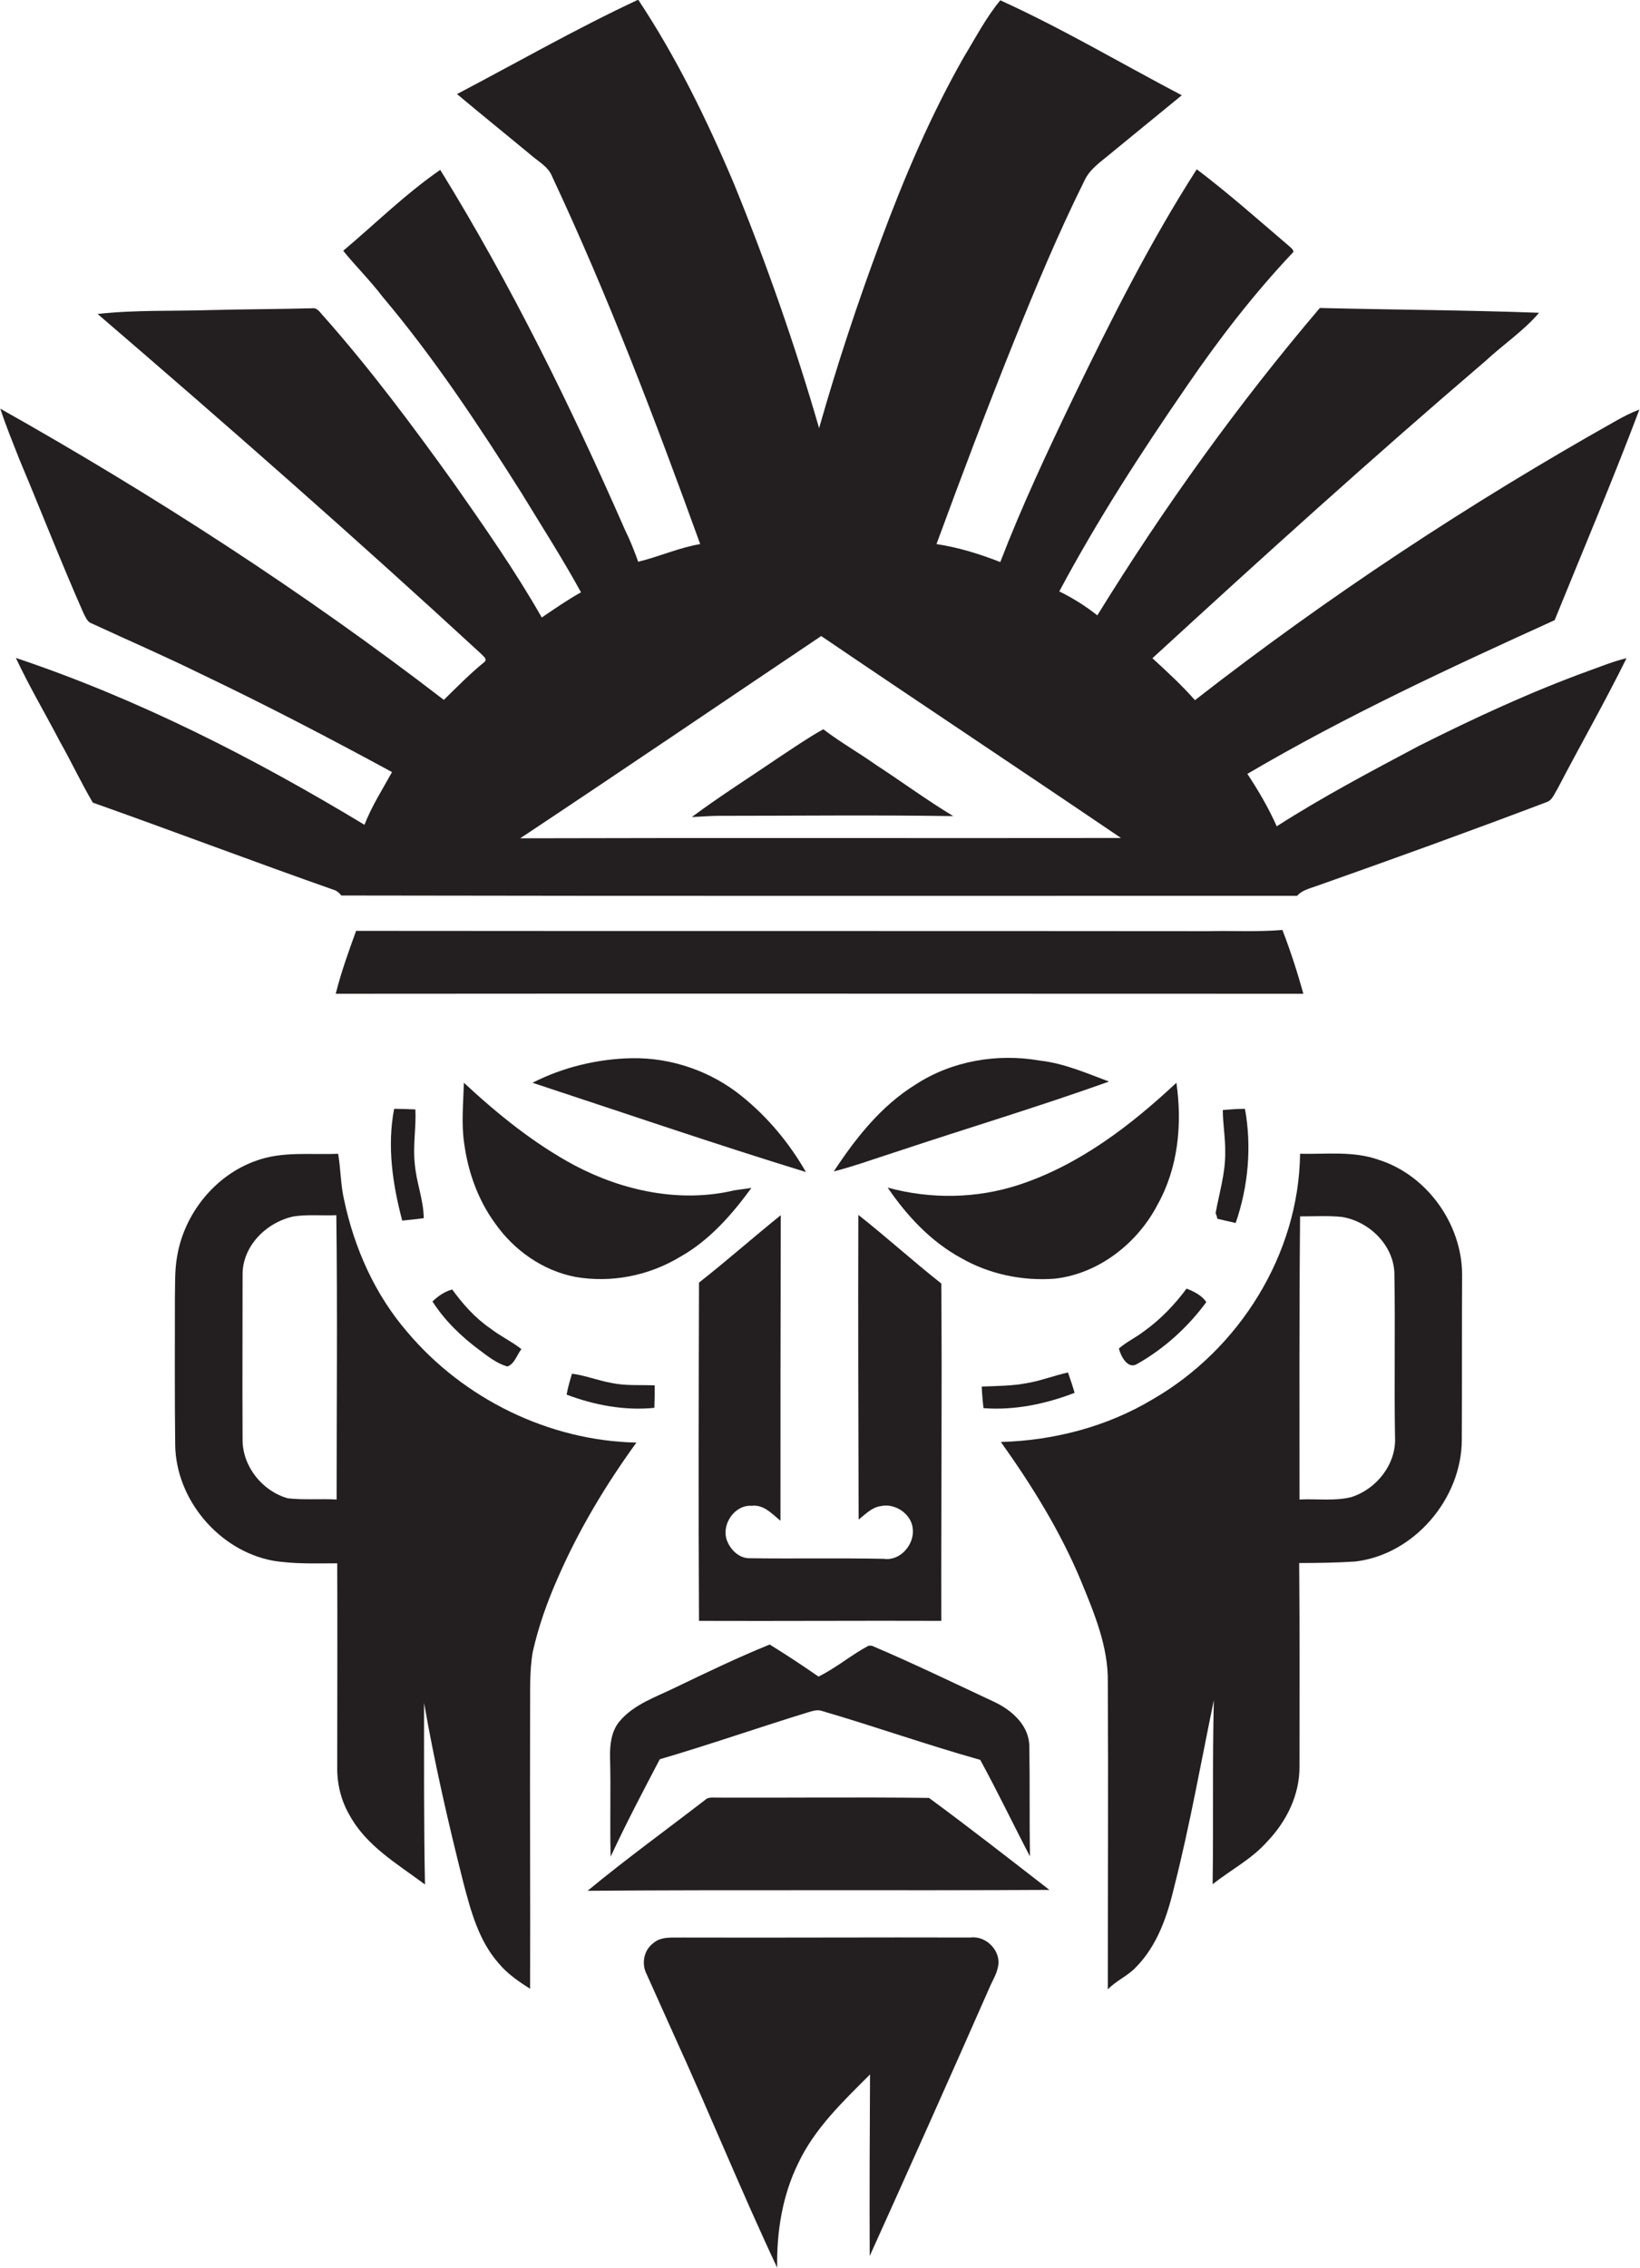
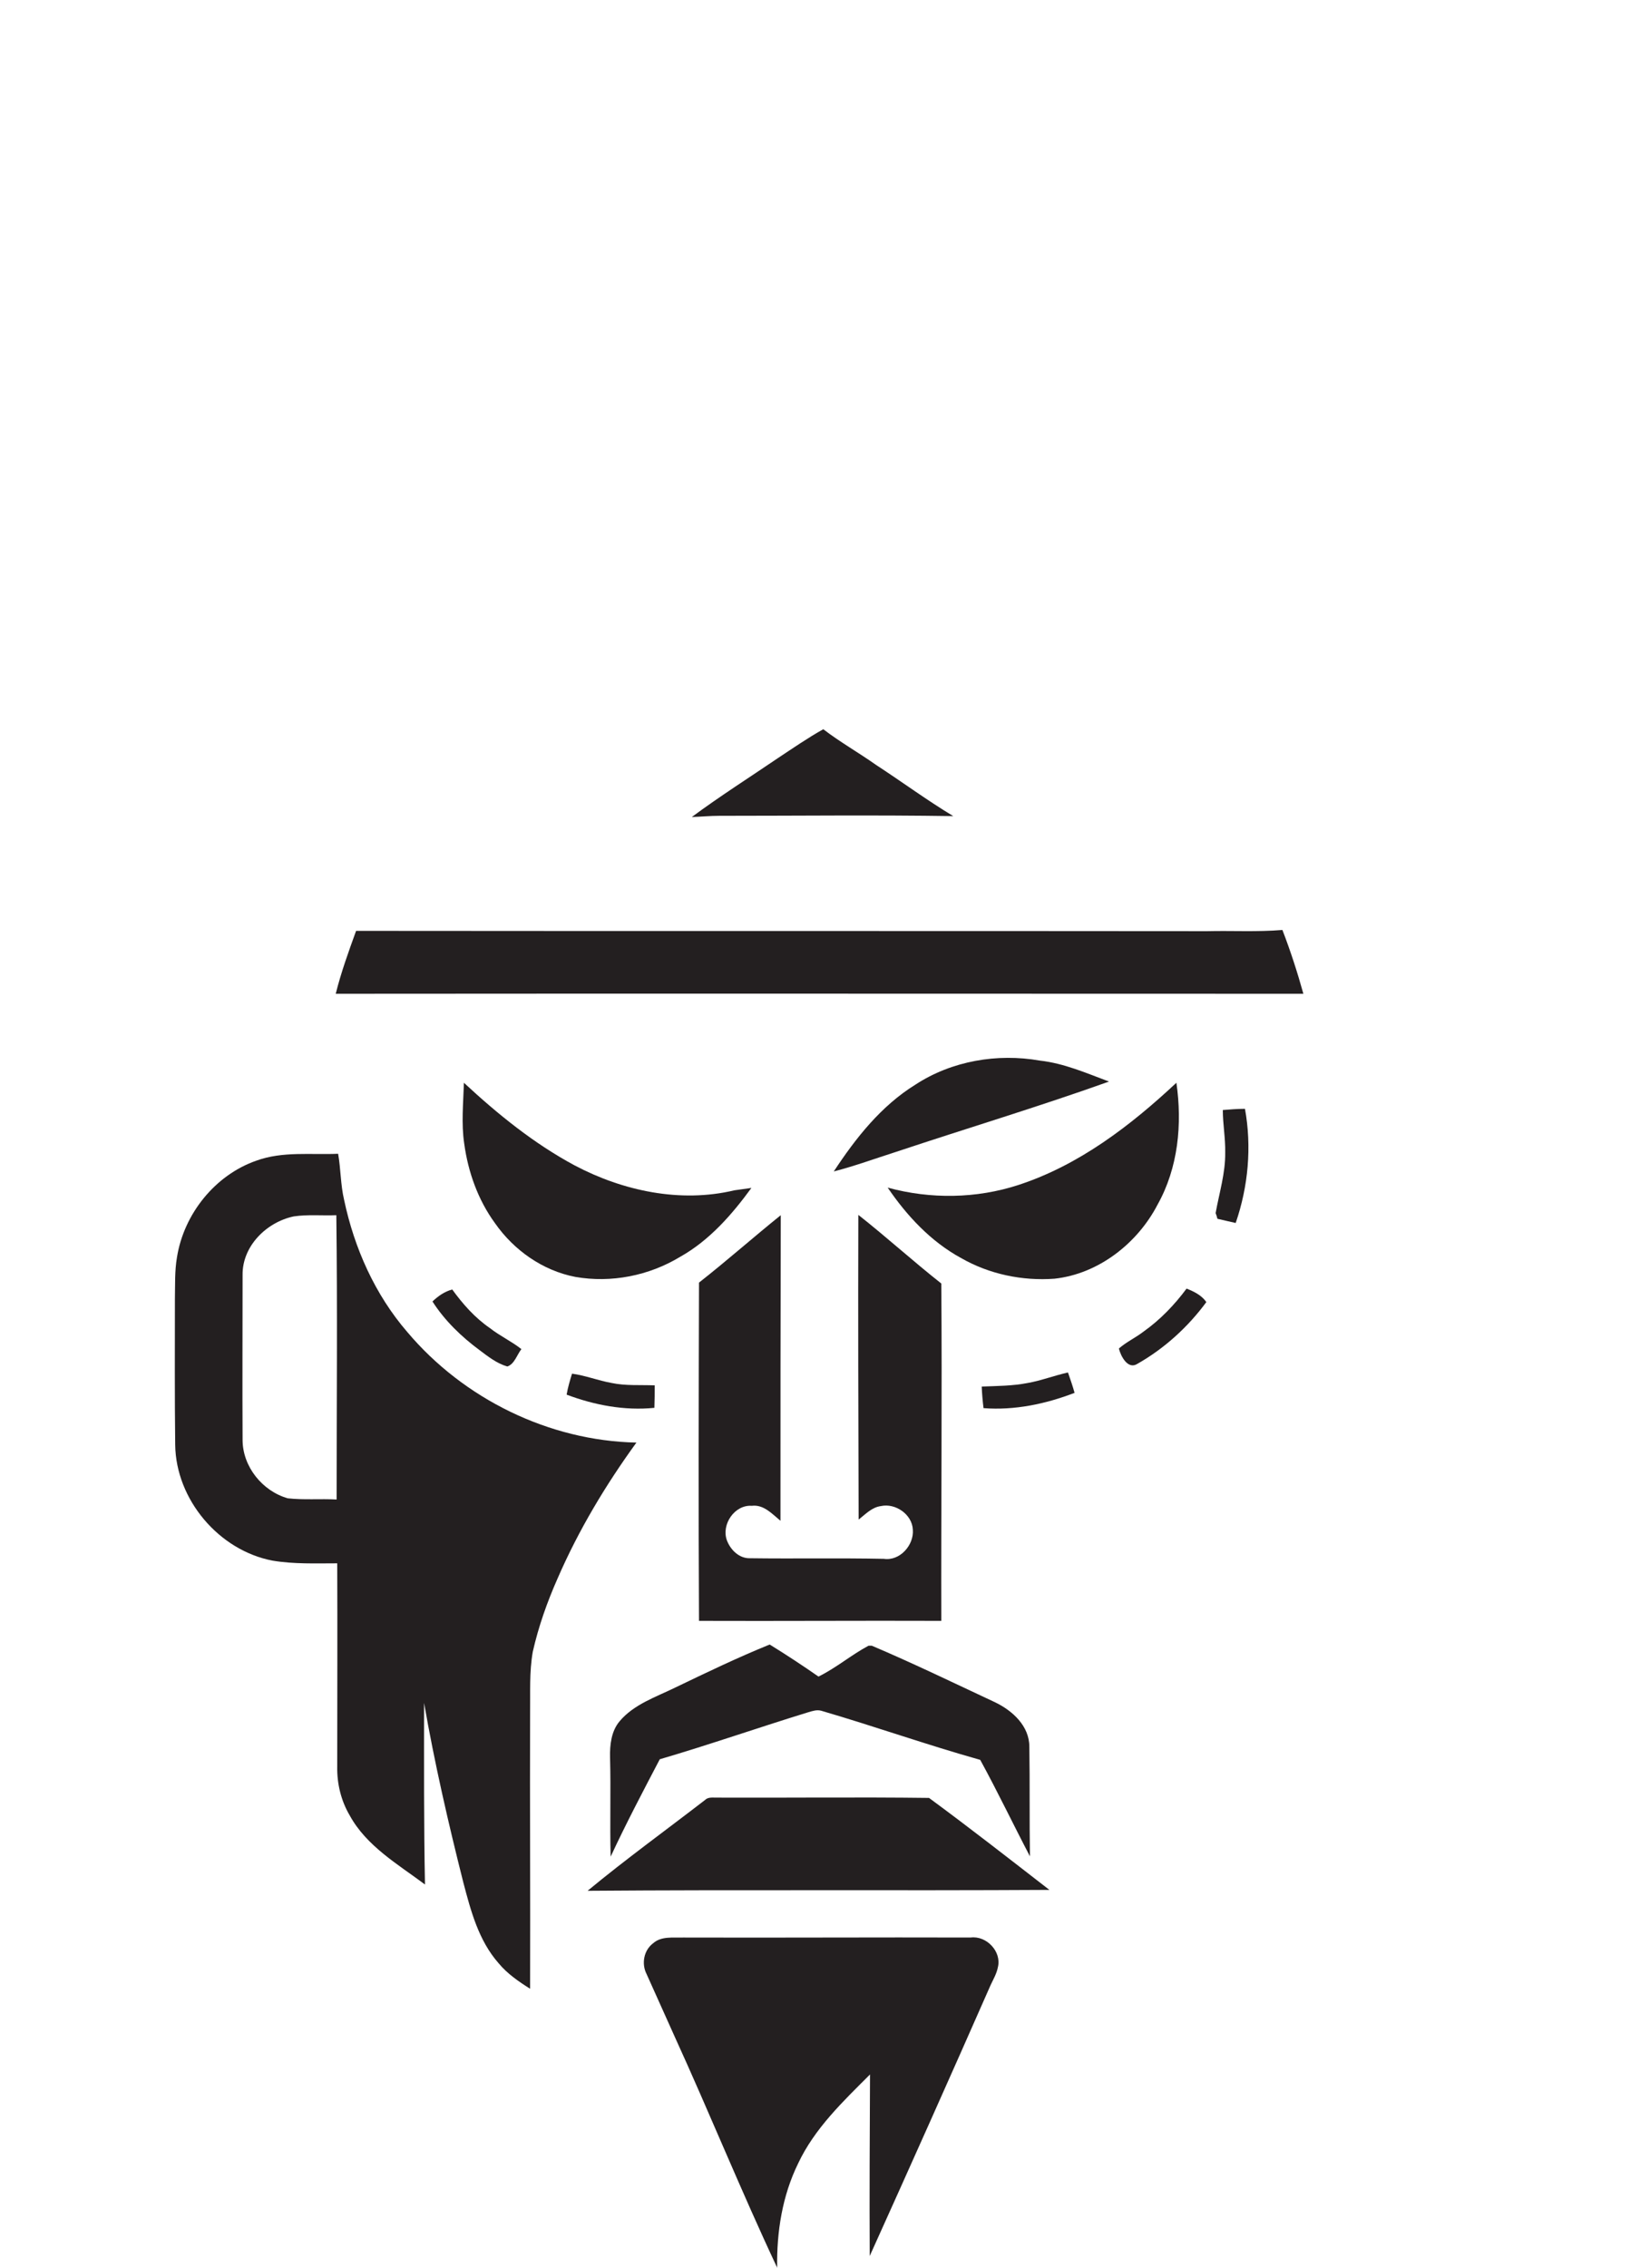
<svg xmlns="http://www.w3.org/2000/svg" version="1.1" id="Layer_1" x="0px" y="0px" viewBox="0 0 547.6 756.9" enable-background="new 0 0 547.6 756.9" xml:space="preserve">
  <g>
-     <path fill="#231F20" d="M473.7,249c-16,8.5-32.1,17-47.4,26.8c-2.7-6.1-6.1-11.9-9.8-17.5c33-19.4,67.8-35.5,102.6-51.3   c9.5-23.4,19.4-46.7,28.3-70.3c-2.7,1-5.2,2.3-7.7,3.7c-49.1,27.6-96.3,58.7-140.7,93.3c-4.4-5-9.3-9.5-14.2-14   c36.6-33.6,73.4-66.9,111.2-99.2c5.9-5.5,12.7-10,17.9-16.1c-24.4-0.9-48.8-1-73.2-1.6c-27.4,32.2-52.1,66.6-74.3,102.6   c-3.9-3.1-8.2-5.8-12.7-8c12.7-23.8,27.4-46.5,42.7-68.7c10.6-15.5,22.1-30.4,35-44.1c1.2-0.8-0.3-1.8-0.9-2.4   c-10.2-8.7-20.2-17.6-30.9-25.7c-15.6,24.3-28.6,50.2-41.2,76.2c-8.7,18.1-17.2,36.2-24.4,54.9c-6.9-2.7-14-4.9-21.3-6   c8.3-22.6,16.8-45.1,25.8-67.5C345.8,96,353.3,78,362,60.5c1.8-4.1,5.6-6.5,8.9-9.3c7.9-6.5,15.8-12.9,23.7-19.4   C374.4,21.2,354.7,9.5,334,0.1c-4.8,5.8-8.3,12.6-12.2,19c-11.1,19.5-19.9,40.2-27.7,61.2c-7.7,20.6-14.6,41.5-20.6,62.6   c-8-27.6-17.5-54.8-28.4-81.5c-9-21.3-19.2-42.2-32-61.5c-20.6,9.6-40.3,20.9-60.5,31.5c8.1,6.8,16.3,13.4,24.5,20.2   c2.6,2.3,6,4,7.3,7.4c18.7,39.9,34.4,81.2,49.4,122.6c-7.1,1.2-13.7,4.2-20.7,5.9c-1.3-3.6-2.7-7.2-4.4-10.6   c-18.1-41.3-38-81.8-61.7-120.2c-11.6,8-21.7,18-32.4,27c4.2,5.2,9,9.9,13.1,15.3c17.3,20.5,32.1,42.9,46.4,65.5   c6.7,11,13.7,21.9,19.9,33.2c-4.5,2.5-8.8,5.5-13.1,8.4c-8.9-15.6-19.2-30.3-29.5-45c-13.7-19.1-27.8-38-43.4-55.6   c-1.1-1.1-2-2.9-3.8-2.6c-11.4,0.3-22.8,0.3-34.1,0.6c-12.5,0.4-25.1-0.1-37.5,1.3c43.2,37.1,86,74.7,127.9,113.3   c0.6,0.7,2.5,1.9,1.2,2.9c-4.8,3.9-9.1,8.3-13.5,12.6c-46.8-36-96.6-68.2-148.1-97.2c1.9,5.8,4.2,11.4,6.4,17   c7.2,17.1,13.9,34.3,21.4,51.3c0.6,1.1,1,2.3,2.1,3.1c12.3,5.7,24.8,11.1,37,17.1c21.6,10.3,42.9,21.4,63.9,32.8   c-3.2,5.8-6.8,11.4-9.2,17.6c-36.9-22.3-75.5-42-116.4-55.7c4.5,9.6,9.9,18.7,14.8,28.1c3.8,6.7,7,13.6,10.9,20.2   c27.1,9.6,53.9,19.8,81,29.3c0.8,0.4,1.4,1,2,1.7c106.4,0.2,212.8,0.1,319.1,0.1c1.6-1.8,4-2.4,6.3-3.2   c25.8-9.1,51.5-18.4,77.1-28.1c1.9-0.7,2.5-2.8,3.5-4.3c7.6-14.6,15.8-28.9,23.1-43.7c-4.3,1-8.4,2.7-12.6,4.2   C511,231,492.2,239.7,473.7,249z M173.7,279.8c33.6-22.3,67-45,100.5-67.5c33.3,22.6,66.8,44.8,100.1,67.4   C307.4,279.8,240.5,279.6,173.7,279.8z" />
    <path fill="#231F20" d="M231,272.7c3.1-0.1,6.1-0.4,9.2-0.4c26,0,52.1-0.3,78.1,0.1c-8.8-5.3-17.2-11.5-25.8-17.1   c-5.8-4.1-12-7.6-17.6-11.9c-5.2,2.9-10.1,6.3-15.1,9.6C250.1,259.6,240.3,265.8,231,272.7z" />
    <path fill="#231F20" d="M428.2,310.4c-8.4,0.7-16.8,0.2-25.1,0.4c-94.7-0.1-189.5,0-284.2-0.1c-2.5,6.9-5,13.8-6.8,21   c107.7-0.1,215.4,0,323.1,0C433.2,324.5,430.9,317.4,428.2,310.4z" />
-     <path fill="#231F20" d="M247.7,365.9c-10.2-8.3-23.4-12.9-36.6-12.7c-11.5,0.2-23.1,3-33.3,8.2c30.4,10,60.7,20.4,91.3,29.8   C263.6,381.6,256.4,372.9,247.7,365.9z" />
    <path fill="#231F20" d="M370.3,361c-7.5-2.8-15-6.1-23.1-7c-14.2-2.5-29.4,0.1-41.5,8c-11.5,7.1-20,17.9-27.3,29   c7-1.8,13.8-4.3,20.7-6.5C322.8,376.6,346.8,369.4,370.3,361z" />
    <path fill="#231F20" d="M227.1,419.5c9.8-5.5,17.3-14.1,23.8-23c-1.9,0.3-3.8,0.5-5.7,0.8c-18,4.3-37.2,0.2-53.3-8.3   c-13.6-7.3-25.7-17.1-37-27.6c-0.2,6.8-0.9,13.6,0.1,20.3c1.3,9.5,4.6,18.8,10.3,26.6c6.3,9,15.9,15.8,26.8,17.9   C204.1,428.3,216.7,425.8,227.1,419.5z" />
    <path fill="#231F20" d="M386.5,402.1c6.9-12.3,8.3-26.9,6.3-40.7c-15.3,14.3-32.5,27.5-52.7,34.1c-14.1,4.6-29.4,4.8-43.7,0.9   c6.4,9.4,14.4,18,24.5,23.5c9.4,5.4,20.5,7.7,31.2,6.9C366.8,425.2,379.8,415,386.5,402.1z" />
-     <path fill="#231F20" d="M138.7,370.3c-2.4-0.1-4.8-0.2-7.1-0.2c-2.4,12.5-0.5,25.2,2.7,37.3c2.4-0.2,4.8-0.5,7.2-0.8   c-0.1-6.2-2.5-12-3-18.1C137.8,382.5,139,376.4,138.7,370.3z" />
    <path fill="#231F20" d="M405.9,404.9c0.2,0.5,0.5,1.4,0.6,1.9c2,0.5,4,0.9,6.1,1.4c4.2-12.2,5.4-25.4,3.1-38.1   c-2.5,0-5,0.2-7.4,0.4c0,4.7,0.9,9.4,0.8,14.2C409.2,391.5,407.1,398.2,405.9,404.9z" />
    <path fill="#231F20" d="M136,444.6c-10.8-12.5-17.7-28-21.1-44.1c-1.2-5.1-1.1-10.3-2-15.4c-9.1,0.4-18.5-0.9-27.3,2.3   c-13.8,4.8-24.2,17.8-26.5,32.2c-0.8,4.6-0.6,9.3-0.7,14c0,16.2-0.1,32.4,0.1,48.6c0.2,18.3,14.6,35.3,32.5,38.7   c7.1,1.2,14.4,0.9,21.6,0.9c0.1,22.6,0,45.3,0,67.9c-0.1,5.7,1.3,11.4,4.2,16.3c5.6,10.2,16,16.2,25.1,23   c-0.4-20.2-0.3-40.4-0.3-60.6c3.5,20.1,8.1,40.1,13.1,59.9c2.5,9.5,5.1,19.4,11.8,27c2.9,3.5,6.7,6.1,10.5,8.5   c0.1-30.7-0.1-61.3,0-92c0.1-6.8-0.3-13.7,0.9-20.5c1.9-8.4,4.8-16.6,8.3-24.5c7-16.1,16-31.1,26.3-45.3   C183.3,480.9,154.8,466.9,136,444.6z M112.4,500.5c-5.4-0.3-10.9,0.2-16.3-0.4c-8.5-2.4-15.1-10.6-15.1-19.5   c-0.1-18.4,0-36.7,0-55.1c-0.1-9.6,8-17.6,17.1-19.5c4.7-0.7,9.5-0.2,14.2-0.4C112.7,437.3,112.4,468.9,112.4,500.5z" />
-     <path fill="#231F20" d="M460.3,387.1c-8.4-3-17.5-1.8-26.2-2c-0.4,33.6-20.4,65.4-49.3,82c-15.2,9.1-32.9,13.7-50.6,14.2   c10.4,14.6,19.9,29.9,26.8,46.5c4.4,10.7,9.1,21.9,8.9,33.7c0.2,34.2,0,68.3,0,102.5c2.8-2.9,6.7-4.5,9.4-7.4   c7.2-7.3,10.5-17.2,12.8-26.9c5.2-20.5,8.9-41.4,13.2-62.2c-0.5,20.4-0.1,40.9-0.4,61.4c6.1-4.8,13.1-8.4,18.3-14.3   c6.4-6.7,10.8-15.6,10.7-25c0-22.6,0.1-45.3-0.1-67.9c6.3,0,12.5-0.1,18.7-0.5c19.7-2.3,35.6-21,35.6-40.7c0.1-18.3,0-36.7,0.1-55   C488.2,408.6,476.5,392.2,460.3,387.1z M451.2,499.7c-5.6,1.4-11.5,0.5-17.3,0.8c0-31.5-0.1-63,0.2-94.5c4.7,0,9.4-0.3,14.1,0.2   c9.3,1.6,17.5,9.8,17.4,19.5c0.3,18-0.1,36,0.2,53.9C466.3,488.6,459.7,497,451.2,499.7z" />
    <path fill="#231F20" d="M295.1,520.3c-14.9-0.3-29.8,0-44.7-0.2c-3.6,0.1-6.5-2.8-7.7-6c-1.9-5.3,2.6-11.9,8.3-11.5   c4-0.5,6.8,2.7,9.6,5c0-34,0-68,0.1-102c-9.2,7.4-18,15.2-27.3,22.5c-0.1,37.6-0.2,75.3,0,112.9c27,0.1,53.9-0.1,80.9,0   c-0.1-37.5,0.3-75.1,0-112.6c-9.4-7.4-18.3-15.5-27.7-22.9c-0.1,33.9,0,67.8,0.1,101.7c2.3-1.8,4.4-4.1,7.4-4.5   c4.9-1.1,10.5,2.8,10.7,7.9C305.2,515.7,300.5,521.1,295.1,520.3z" />
    <path fill="#231F20" d="M151,430.4c-2.6,0.7-4.7,2.2-6.6,4c4.1,6.4,9.7,11.8,15.8,16.3c2.8,2.1,5.7,4.4,9.2,5.4   c2.4-0.8,3.2-3.9,4.7-5.8c-3.3-2.6-7.2-4.4-10.5-7C158.5,439.8,154.5,435.2,151,430.4z" />
    <path fill="#231F20" d="M379.8,455.2c9-5.1,16.9-12.3,23-20.6c-1.6-2.3-4.1-3.5-6.6-4.5c-4,5.4-8.8,10.4-14.3,14.3   c-2.7,2.1-5.8,3.5-8.3,5.7C374.2,452.6,376.6,457.3,379.8,455.2z" />
    <path fill="#231F20" d="M218.5,469.9c0.1-2.5,0.1-5,0.1-7.5c-4.8-0.2-9.7,0.2-14.4-0.8c-4.5-0.8-8.7-2.5-13.2-3.1   c-0.7,2.3-1.4,4.6-1.8,7C198.5,469,208.5,470.9,218.5,469.9z" />
    <path fill="#231F20" d="M356.6,458.1c-4.5,1-8.9,2.7-13.4,3.5c-5.1,1-10.3,1-15.4,1.2c0.1,2.4,0.3,4.8,0.6,7.2   c10.4,0.8,20.8-1.4,30.4-5.1C358.2,462.7,357.4,460.4,356.6,458.1z" />
    <path fill="#231F20" d="M203.9,619.7c5.1-11,10.8-21.8,16.4-32.5c16.7-4.9,33-10.6,49.6-15.7c1.4-0.4,2.8-0.9,4.3-0.5   c17.8,5.2,35.3,11.4,53.1,16.4c5.8,10.6,11,21.5,16.6,32.2c-0.2-12.2,0-24.4-0.2-36.6c0-6.9-5.6-12-11.4-14.8   c-13.7-6.4-27.3-13-41.2-18.9l-1.1,0c-5.8,3.1-10.8,7.4-16.7,10.3c-5.3-3.7-10.8-7.3-16.3-10.7c-10.6,4.3-21,9.3-31.4,14.3   c-6.5,3.2-13.9,5.6-18.7,11.3c-2.8,3.3-3.3,7.9-3.2,12.1C204,597.6,203.6,608.7,203.9,619.7z" />
    <path fill="#231F20" d="M239.1,600c-1.3,0-2.7-0.2-3.7,0.8c-13.1,10.1-26.5,19.8-39.2,30.3c51.4-0.4,102.8,0,154.2-0.3   c-13.3-10.3-26.6-20.7-40.2-30.7C286.5,599.8,262.8,600.1,239.1,600z" />
    <path fill="#231F20" d="M324.1,646.7c-32-0.1-64,0.1-96,0c-3.4,0.1-7.3-0.5-10,1.9c-3.1,2.3-4,6.8-2.2,10.3   c3.1,6.9,6.2,13.8,9.3,20.7c11.7,25.6,22.3,51.8,34.3,77.3c-0.2-11.9,1.7-24,7-34.8c5.5-11.7,15-20.7,24-29.7   c-0.1,20.2-0.2,40.4-0.1,60.6c13.6-30.1,27.1-60.3,40.4-90.5c0.9-1.9,2-3.8,2.4-5.9C334.5,651.4,329.4,646,324.1,646.7z" />
  </g>
</svg>